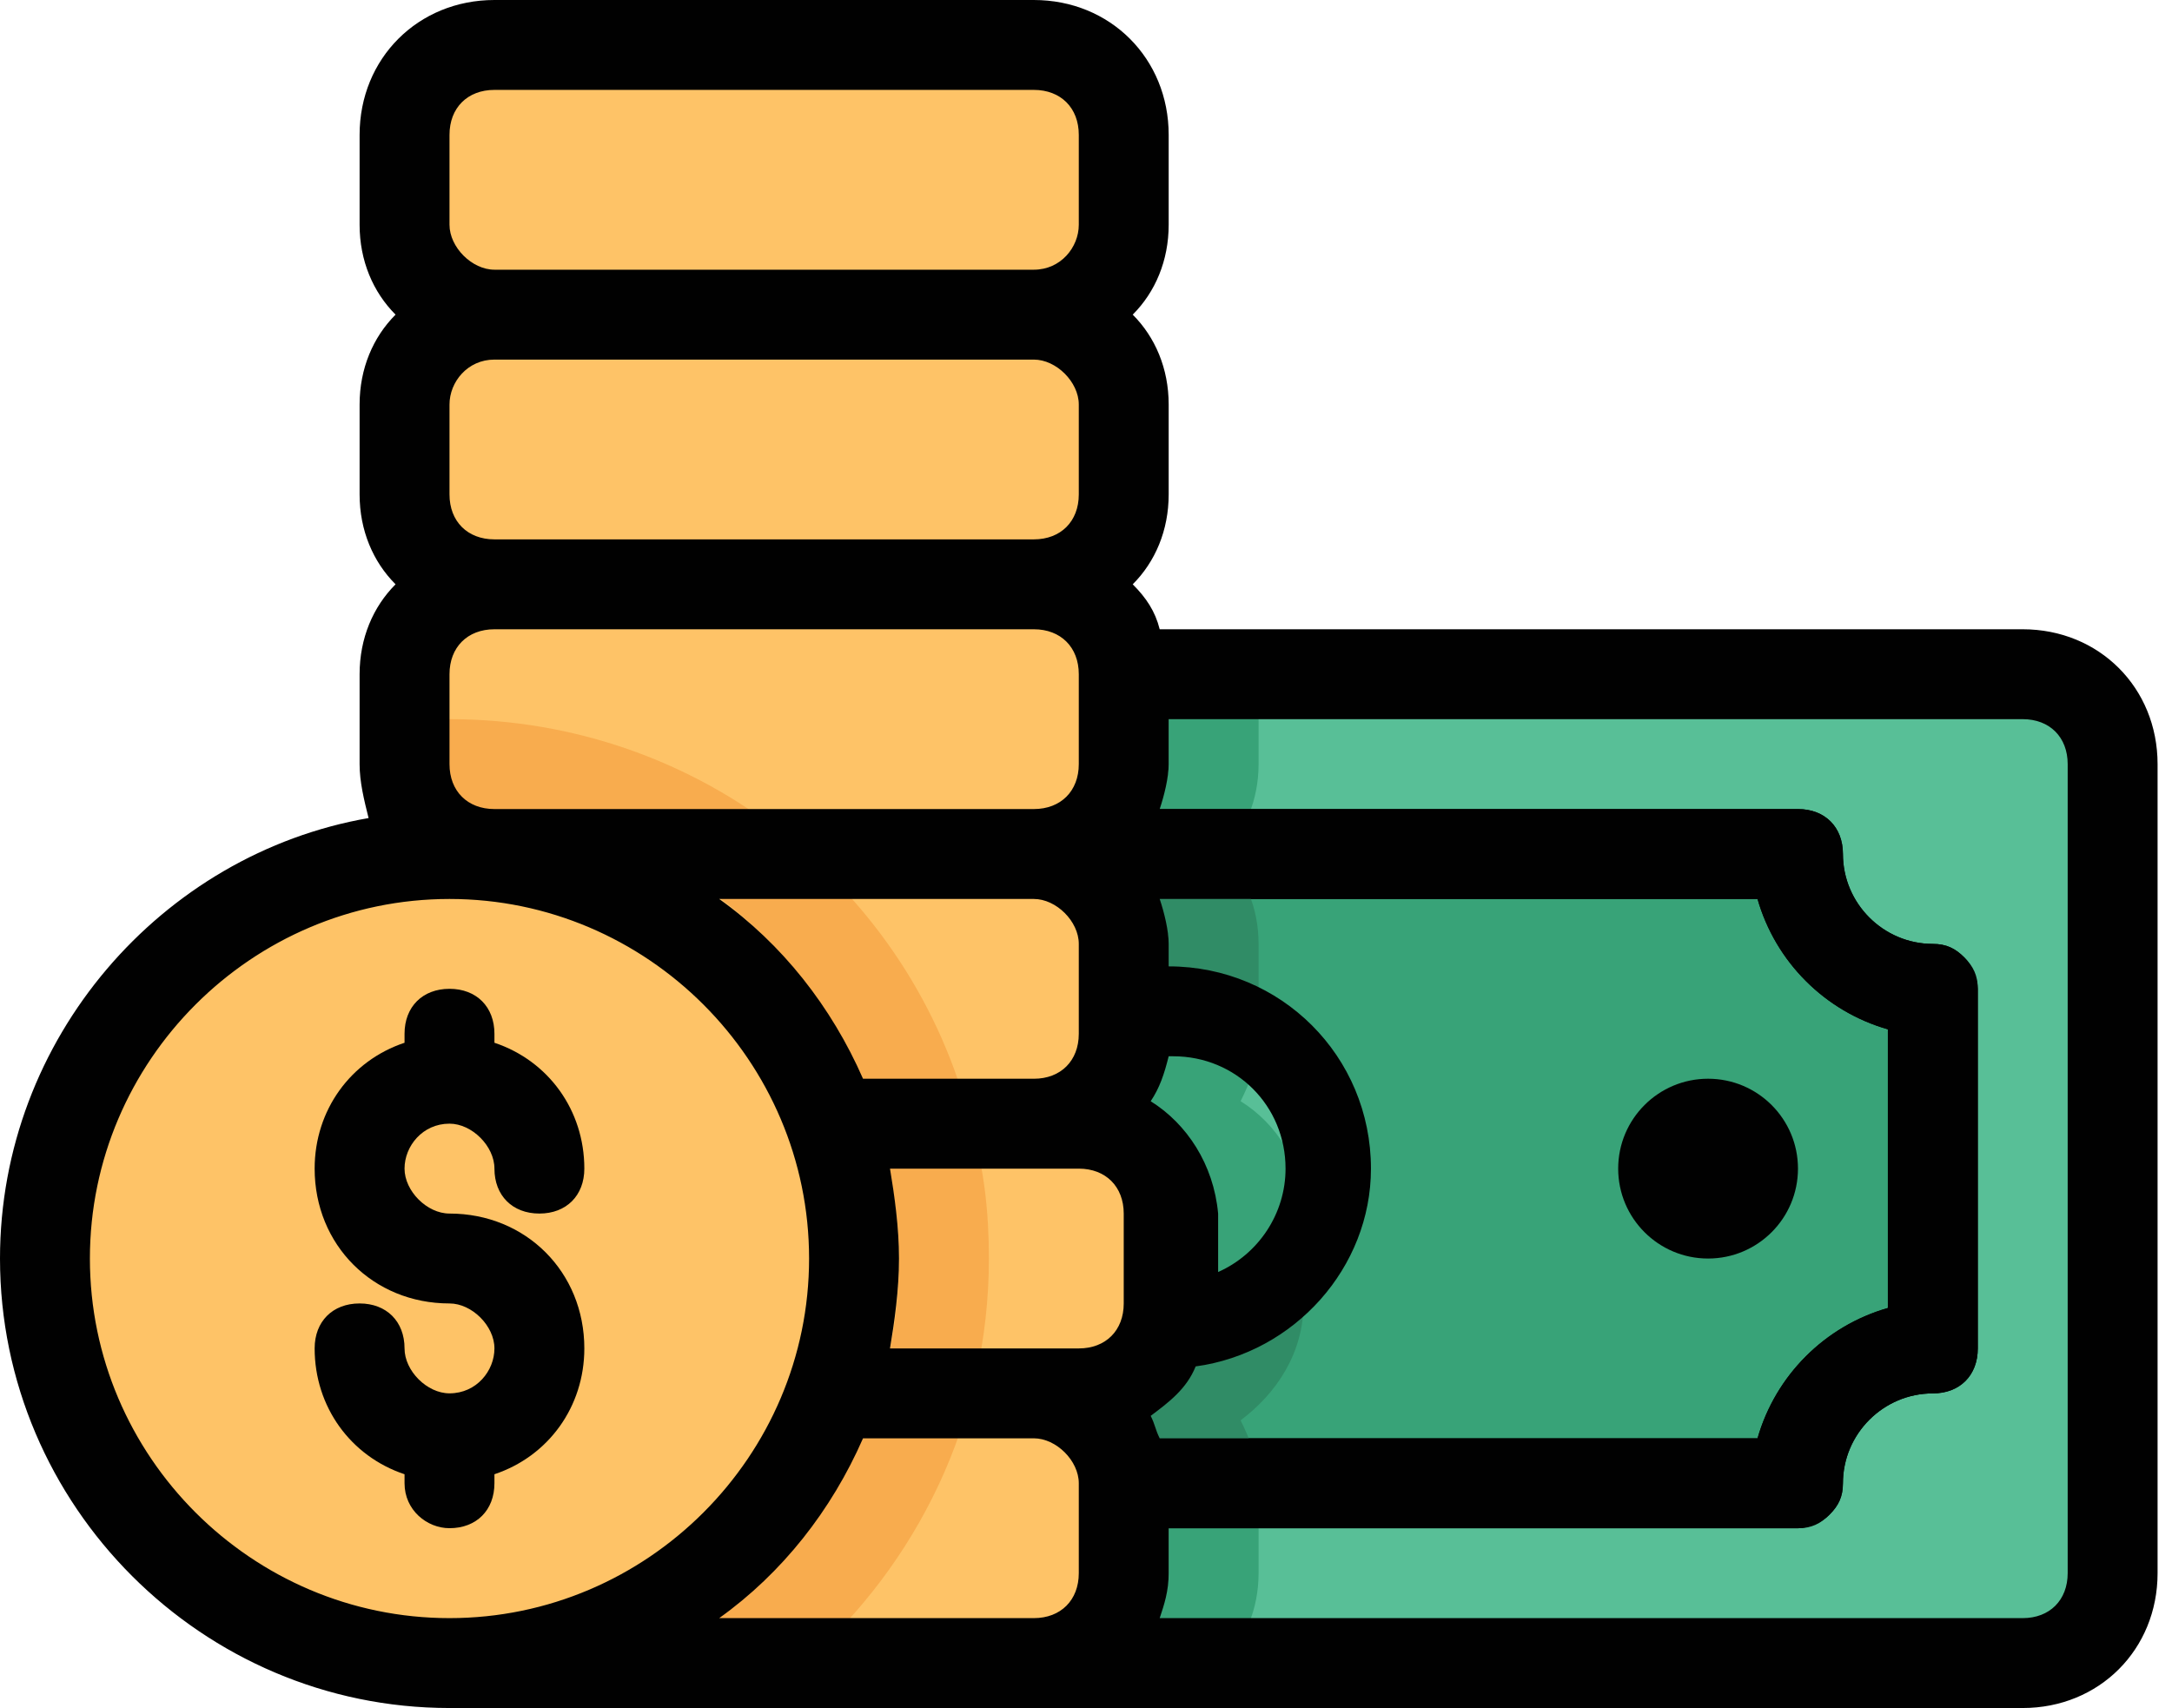
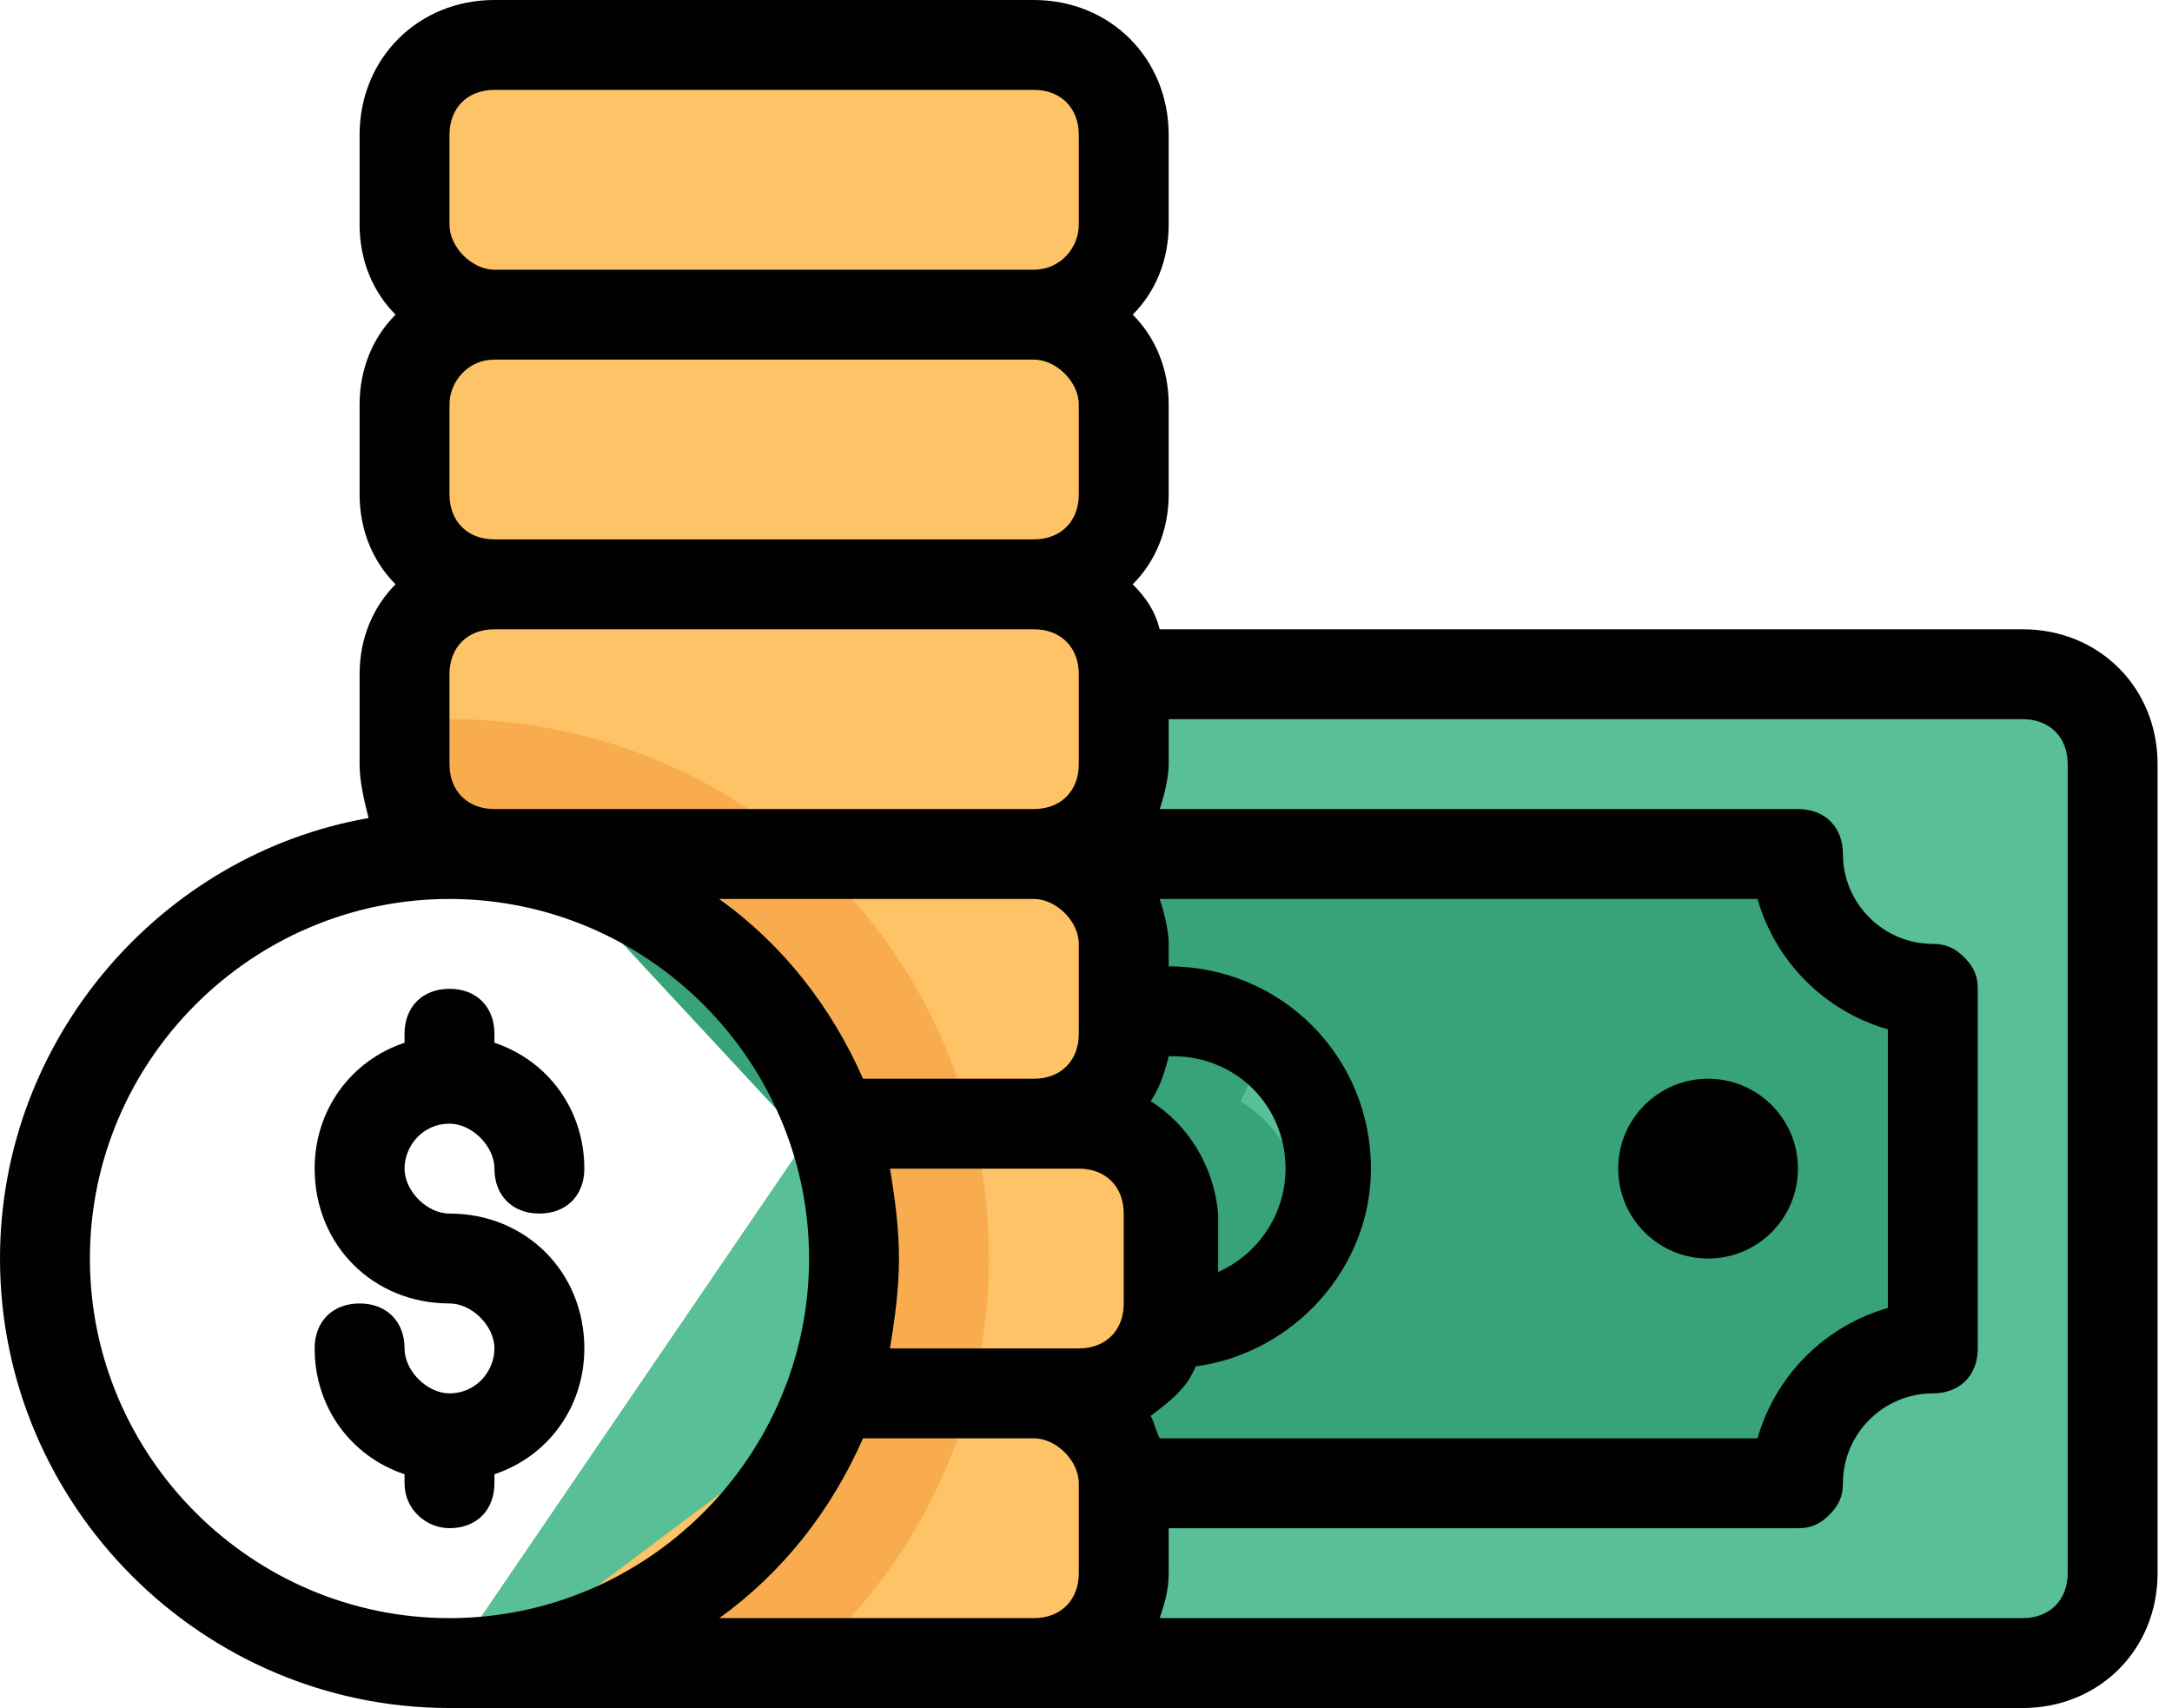
<svg xmlns="http://www.w3.org/2000/svg" width="103" height="81" viewBox="0 0 103 81" fill="none">
  <path d="M53.289 31.974H95.921C98.266 31.974 100.184 33.892 100.184 36.237V74.606C100.184 76.95 98.266 78.869 95.921 78.869H21.316" fill="#58BF97" />
  <path d="M53.289 70.342H85.263C85.263 66.718 88.034 63.947 91.658 63.947V46.895C88.034 46.895 85.263 44.124 85.263 40.5H25.579" fill="#38A378" />
-   <path d="M59.684 31.974H55.421V36.237C55.421 37.516 54.569 38.369 53.289 38.369H49.026L46.042 42.632H53.289C54.569 42.632 55.421 43.485 55.421 44.764V49.027C55.421 50.306 54.569 51.158 53.289 51.158H42.632C41.353 51.158 40.5 52.011 40.5 53.29C40.5 54.569 41.353 55.422 42.632 55.422H55.421C56.7 55.422 57.553 56.274 57.553 57.553V61.816C57.553 63.095 56.7 63.948 55.421 63.948H44.763C43.484 63.948 42.632 64.8 42.632 66.079C42.632 67.358 43.484 68.211 44.763 68.211H53.289C54.355 68.211 55.421 69.064 55.421 70.343V74.606C55.421 75.885 54.569 76.737 53.289 76.737H27.711C26.432 76.737 25.579 77.59 25.579 78.869H57.979C59.045 77.803 59.684 76.311 59.684 74.606V70.343C59.684 69.277 59.258 68.211 58.832 67.145C60.537 66.079 61.816 64.161 61.816 61.816V57.553C61.816 55.208 60.537 53.29 58.832 52.224C59.258 51.158 59.684 50.093 59.684 49.027V44.764C59.684 43.058 59.045 41.566 57.979 40.5C59.045 39.435 59.684 37.943 59.684 36.237V31.974Z" fill="#38A378" />
-   <path d="M85.263 72.475H53.29C52.011 72.475 51.158 71.622 51.158 70.343C51.158 69.064 52.011 68.212 53.29 68.212H83.345C84.198 65.228 86.542 62.883 89.526 62.03V48.814C86.542 47.962 84.198 45.617 83.345 42.633H25.579C24.3 42.633 23.448 41.78 23.448 40.501C23.448 39.222 24.3 38.37 25.579 38.37H85.263C86.542 38.37 87.395 39.222 87.395 40.501C87.395 42.846 89.313 44.764 91.658 44.764C92.298 44.764 92.724 44.977 93.15 45.404C93.576 45.83 93.79 46.47 93.79 46.896V63.949C93.79 65.228 92.937 66.08 91.658 66.08C89.313 66.08 87.395 67.999 87.395 70.343C87.395 70.983 87.182 71.409 86.755 71.835C86.329 72.262 85.69 72.475 85.263 72.475Z" fill="#010101" />
-   <path d="M46.042 42.632H53.289C54.568 42.632 55.421 43.484 55.421 44.763V49.026C55.421 50.305 54.568 51.158 53.289 51.158H42.632C41.353 51.158 40.5 52.011 40.5 53.289C40.5 54.568 41.353 55.421 42.632 55.421H55.421C56.7 55.421 57.553 56.274 57.553 57.553V61.816C57.553 63.095 56.7 63.947 55.421 63.947H47.321L51.371 68.21H53.289C54.355 68.21 55.421 69.063 55.421 70.342H59.684C59.684 69.276 59.258 68.21 58.831 67.358C60.537 66.079 61.816 64.16 61.816 61.816V57.553C61.816 55.208 60.537 53.289 58.831 52.224C59.258 51.158 59.684 50.092 59.684 49.026V44.763C59.684 43.058 59.045 41.566 57.979 40.5H47.321L46.042 42.632Z" fill="#308C66" />
  <path d="M55.421 47.961C59.471 47.961 62.881 51.372 62.881 55.422C62.881 59.472 59.471 62.883 55.421 62.883" fill="#58BF97" />
  <path d="M61.816 59.257V57.551C61.816 55.207 60.537 53.288 58.832 52.222C59.258 51.37 59.684 50.304 59.684 49.451C58.405 48.599 56.913 48.172 55.421 48.172V49.025C55.421 50.304 54.569 51.157 53.29 51.157H52.437L51.158 52.009L55.421 55.42C56.7 55.42 57.553 56.272 57.553 57.551V61.815C57.553 62.028 57.553 62.241 57.34 62.667C59.258 62.028 60.75 60.749 61.816 59.257Z" fill="#38A378" />
  <path d="M51.158 53.288H40.5V66.078L23.447 78.867H49.026C51.371 78.867 53.289 76.949 53.289 74.604V70.341C53.289 67.996 51.371 66.078 49.026 66.078H51.158C53.503 66.078 55.421 64.159 55.421 61.815V57.551C55.421 55.207 53.503 53.288 51.158 53.288ZM27.711 40.499L40.5 53.288H49.026C51.371 53.288 53.289 51.37 53.289 49.025V44.762C53.289 42.417 51.371 40.499 49.026 40.499C51.371 40.499 53.289 38.58 53.289 36.236V31.973C53.289 29.628 51.371 27.709 49.026 27.709C51.371 27.709 53.289 25.791 53.289 23.446V19.183C53.289 16.838 51.371 14.92 49.026 14.92C51.371 14.92 53.289 13.001 53.289 10.657V6.394C53.289 4.049 51.371 2.13 49.026 2.13H23.447C21.103 2.13 19.184 4.049 19.184 6.394V10.657C19.184 13.001 21.103 14.92 23.447 14.92C21.103 14.92 19.184 16.838 19.184 19.183V23.446C19.184 25.791 21.103 27.709 23.447 27.709C21.103 27.709 19.184 29.628 19.184 31.973V36.236C19.184 38.58 21.103 40.499 23.447 40.499H27.711Z" fill="#FEC367" />
  <path d="M42.632 59.683C42.632 68.21 37.729 75.457 30.482 78.868H38.155C43.484 74.178 46.895 67.357 46.895 59.683C46.895 57.552 46.682 55.42 46.042 53.289H41.566C42.205 55.207 42.632 57.552 42.632 59.683ZM21.316 34.105C20.676 34.105 19.824 34.105 19.184 34.318V36.236C19.184 37.089 19.397 37.728 19.824 38.368H21.316C30.908 38.368 39.008 44.549 41.566 53.289H46.042C43.271 42.205 33.253 34.105 21.316 34.105Z" fill="#F8AC4E" />
-   <path d="M21.316 78.868C31.911 78.868 40.5 70.279 40.5 59.684C40.5 49.089 31.911 40.5 21.316 40.5C10.72 40.5 2.131 49.089 2.131 59.684C2.131 70.279 10.72 78.868 21.316 78.868Z" fill="#FEC367" />
  <path d="M21.316 72.472C22.595 72.472 23.447 71.619 23.447 70.34V69.914C26.005 69.061 27.71 66.717 27.71 63.946C27.71 60.322 24.939 57.551 21.316 57.551C20.25 57.551 19.184 56.485 19.184 55.419C19.184 54.354 20.037 53.288 21.316 53.288C22.381 53.288 23.447 54.354 23.447 55.419C23.447 56.698 24.3 57.551 25.579 57.551C26.858 57.551 27.71 56.698 27.71 55.419C27.71 52.648 26.005 50.304 23.447 49.451V49.025C23.447 47.746 22.595 46.893 21.316 46.893C20.037 46.893 19.184 47.746 19.184 49.025V49.451C16.626 50.304 14.921 52.648 14.921 55.419C14.921 59.043 17.692 61.814 21.316 61.814C22.381 61.814 23.447 62.88 23.447 63.946C23.447 65.011 22.595 66.077 21.316 66.077C20.25 66.077 19.184 65.011 19.184 63.946C19.184 62.667 18.331 61.814 17.052 61.814C15.774 61.814 14.921 62.667 14.921 63.946C14.921 66.717 16.626 69.061 19.184 69.914V70.34C19.184 71.619 20.25 72.472 21.316 72.472Z" fill="#010101" />
  <path d="M81 59.684C83.355 59.684 85.263 57.775 85.263 55.42C85.263 53.066 83.355 51.157 81 51.157C78.646 51.157 76.737 53.066 76.737 55.42C76.737 57.775 78.646 59.684 81 59.684Z" fill="#010101" />
  <path d="M95.921 29.842H54.995C54.782 28.989 54.355 28.35 53.716 27.71C54.782 26.645 55.421 25.153 55.421 23.447V19.184C55.421 17.479 54.782 15.987 53.716 14.921C54.782 13.855 55.421 12.363 55.421 10.658V6.395C55.421 2.771 52.65 0 49.026 0H23.447C19.824 0 17.053 2.771 17.053 6.395V10.658C17.053 12.363 17.692 13.855 18.758 14.921C17.692 15.987 17.053 17.479 17.053 19.184V23.447C17.053 25.153 17.692 26.645 18.758 27.71C17.692 28.776 17.053 30.268 17.053 31.974V36.237C17.053 37.09 17.266 37.942 17.479 38.795C7.674 40.5 0 49.239 0 59.684C0 71.408 9.592 81 21.316 81H95.921C99.545 81 102.316 78.229 102.316 74.605V36.237C102.316 32.613 99.545 29.842 95.921 29.842ZM21.316 6.395C21.316 5.116 22.168 4.263 23.447 4.263H49.026C50.305 4.263 51.158 5.116 51.158 6.395V10.658C51.158 11.724 50.305 12.79 49.026 12.79H23.447C22.382 12.79 21.316 11.724 21.316 10.658V6.395ZM21.316 19.184C21.316 18.118 22.168 17.053 23.447 17.053H49.026C50.092 17.053 51.158 18.118 51.158 19.184V23.447C51.158 24.726 50.305 25.579 49.026 25.579H23.447C22.168 25.579 21.316 24.726 21.316 23.447V19.184ZM21.316 31.974C21.316 30.695 22.168 29.842 23.447 29.842H49.026C50.305 29.842 51.158 30.695 51.158 31.974V36.237C51.158 37.516 50.305 38.368 49.026 38.368H23.447C22.168 38.368 21.316 37.516 21.316 36.237V31.974ZM34.105 42.632H49.026C50.092 42.632 51.158 43.697 51.158 44.763V49.026C51.158 50.305 50.305 51.158 49.026 51.158H40.926C39.434 47.747 37.09 44.763 34.105 42.632ZM4.263 59.684C4.263 50.305 11.937 42.632 21.316 42.632C30.695 42.632 38.368 50.305 38.368 59.684C38.368 69.063 30.695 76.737 21.316 76.737C11.937 76.737 4.263 69.063 4.263 59.684ZM51.158 74.605C51.158 75.884 50.305 76.737 49.026 76.737H34.105C37.09 74.605 39.434 71.621 40.926 68.21H49.026C50.092 68.21 51.158 69.276 51.158 70.342V74.605ZM53.289 61.816C53.289 63.095 52.437 63.947 51.158 63.947H42.205C42.418 62.668 42.632 61.176 42.632 59.684C42.632 58.192 42.418 56.7 42.205 55.421H51.158C52.437 55.421 53.289 56.274 53.289 57.553V61.816ZM54.568 52.224C54.995 51.584 55.208 50.945 55.421 50.092H55.634C58.618 50.092 60.963 52.437 60.963 55.421C60.963 57.553 59.684 59.471 57.766 60.324V57.553C57.553 55.208 56.274 53.289 54.568 52.224ZM54.568 67.145C55.421 66.505 56.274 65.866 56.7 64.8C61.389 64.16 65.013 60.111 65.013 55.421C65.013 50.092 60.75 45.829 55.421 45.829V44.763C55.421 44.124 55.208 43.271 54.995 42.632H83.345C84.197 45.616 86.542 47.961 89.526 48.813V62.029C86.542 62.882 84.197 65.226 83.345 68.21H54.995C54.782 67.784 54.782 67.571 54.568 67.145ZM98.053 74.605C98.053 75.884 97.2 76.737 95.921 76.737H54.995C55.208 76.097 55.421 75.458 55.421 74.605V72.474H85.263C85.903 72.474 86.329 72.26 86.755 71.834C87.182 71.408 87.395 70.982 87.395 70.342C87.395 67.997 89.313 66.079 91.658 66.079C92.937 66.079 93.79 65.226 93.79 63.947V46.895C93.79 46.255 93.576 45.829 93.15 45.403C92.724 44.976 92.297 44.763 91.658 44.763C89.313 44.763 87.395 42.845 87.395 40.5C87.395 39.221 86.542 38.368 85.263 38.368H54.995C55.208 37.729 55.421 36.876 55.421 36.237V34.105H95.921C97.2 34.105 98.053 34.958 98.053 36.237V74.605Z" fill="#010101" />
</svg>